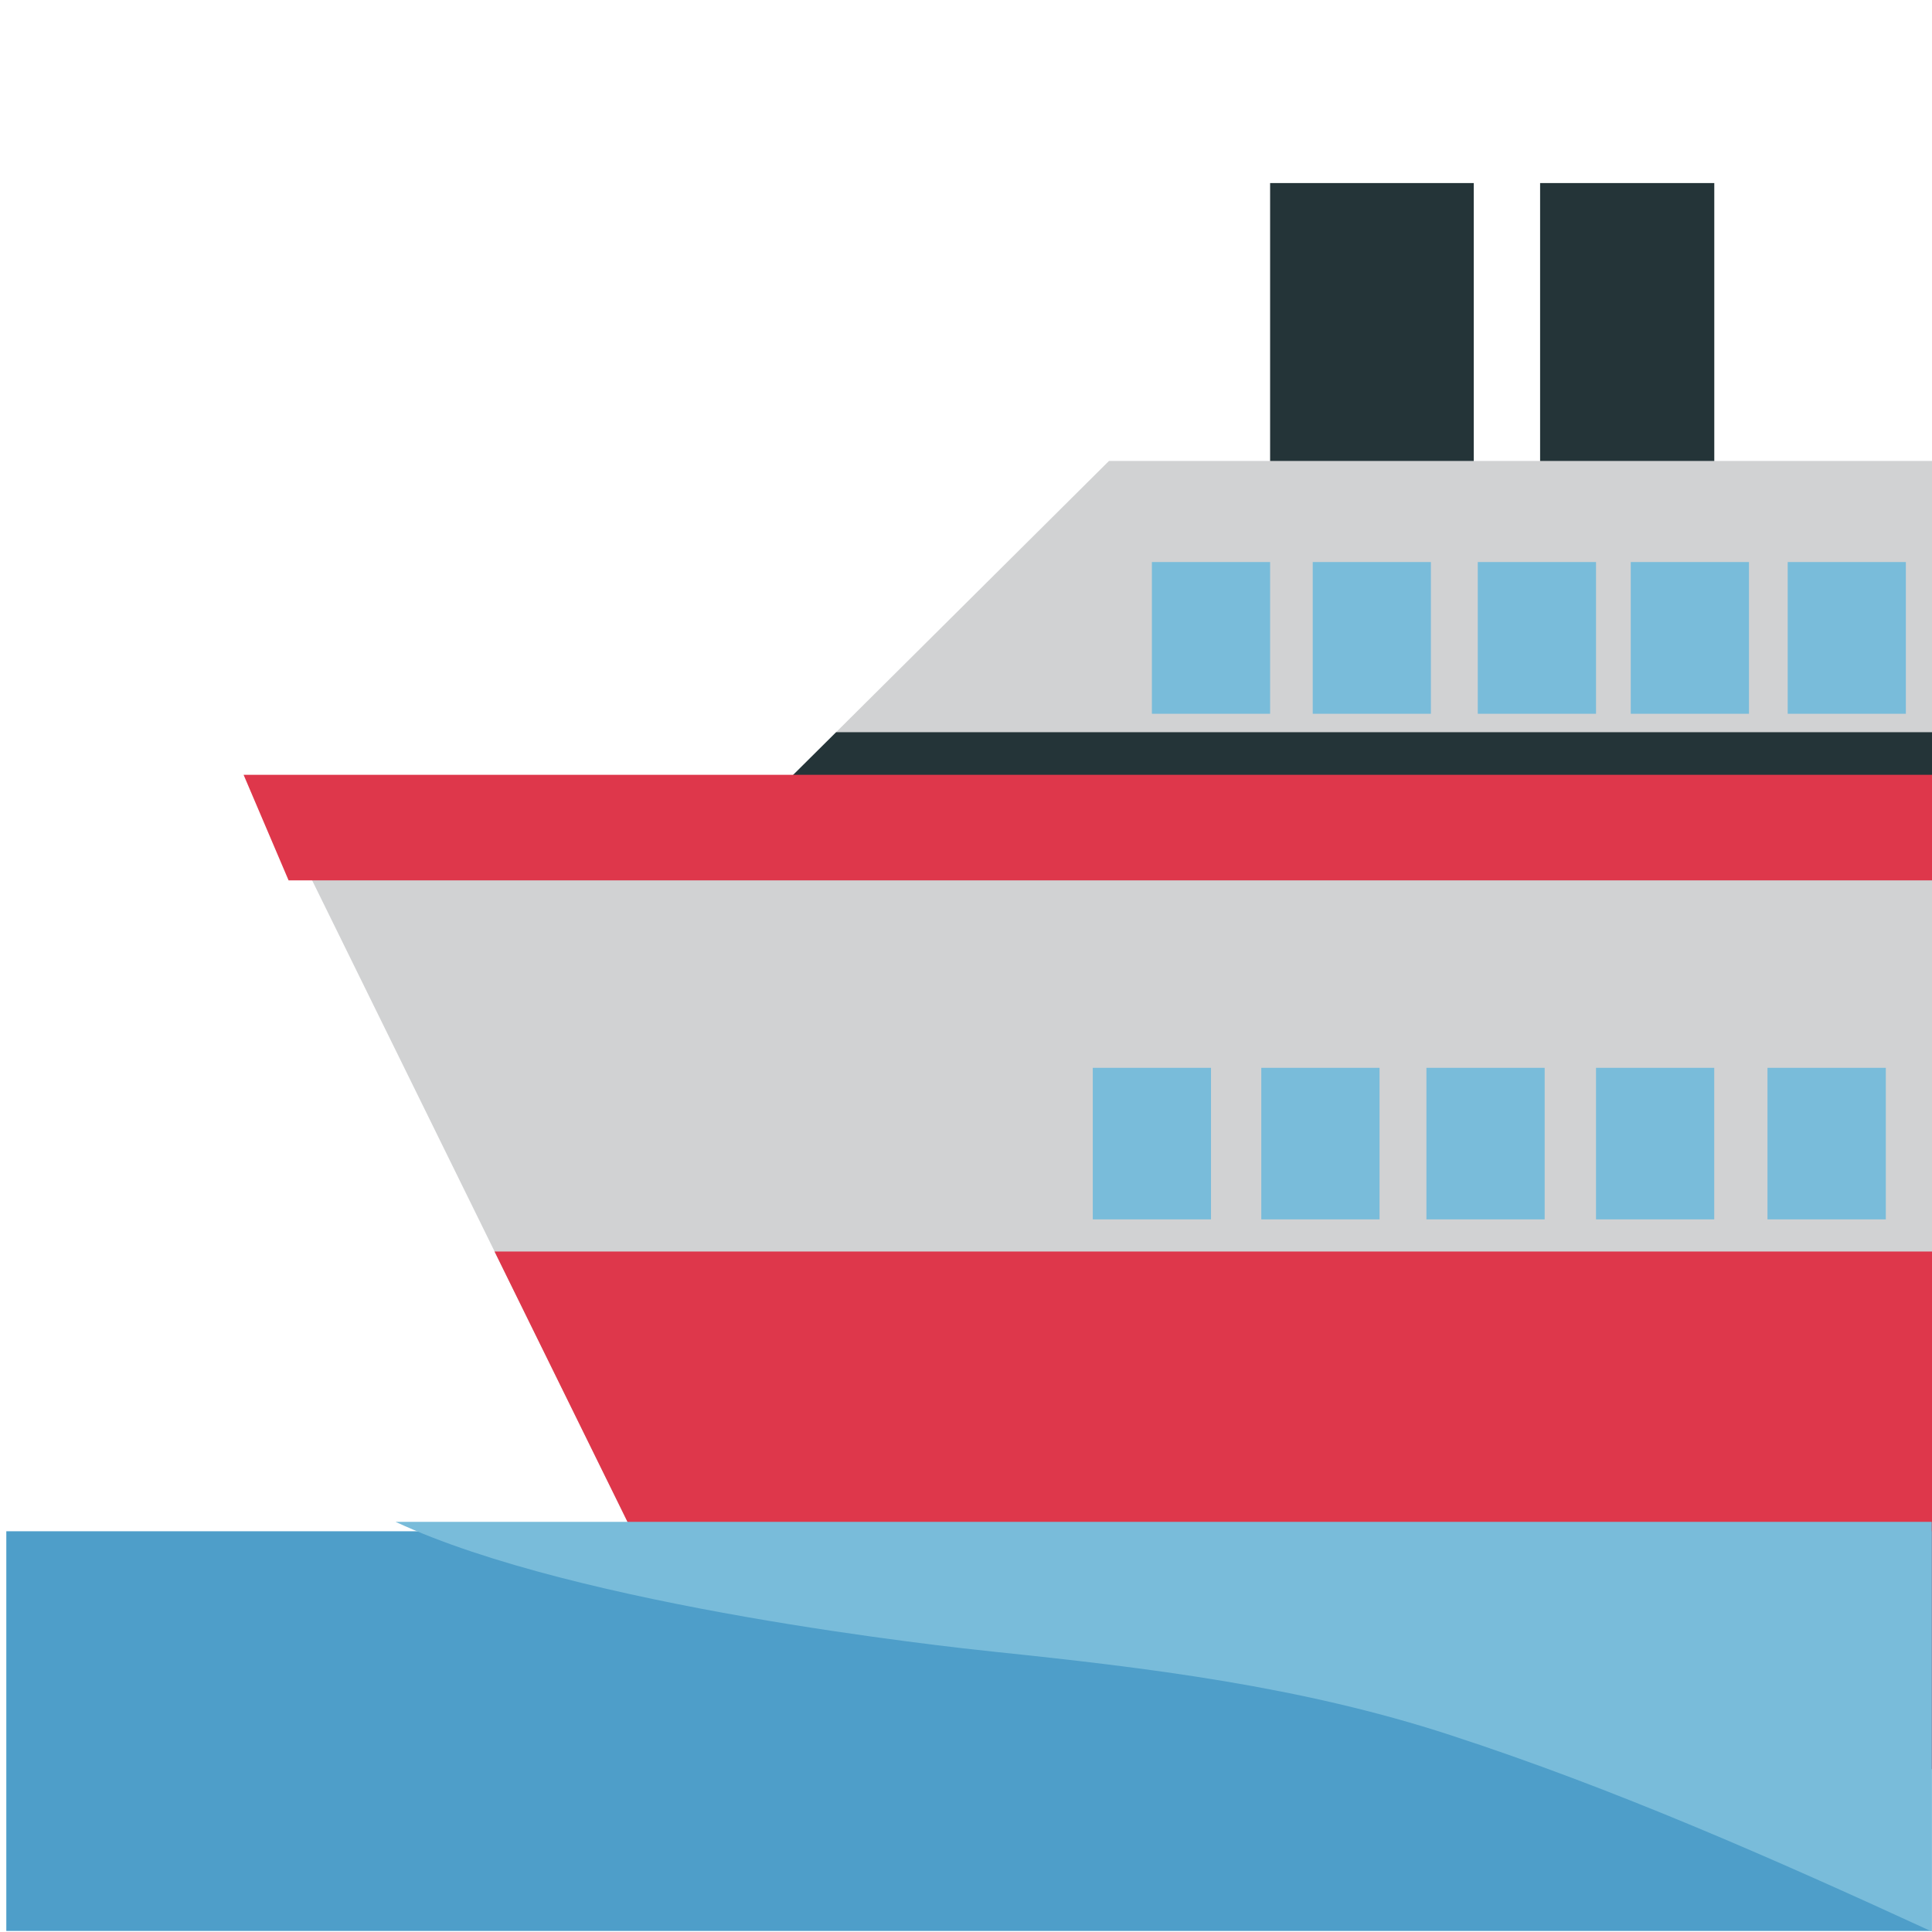
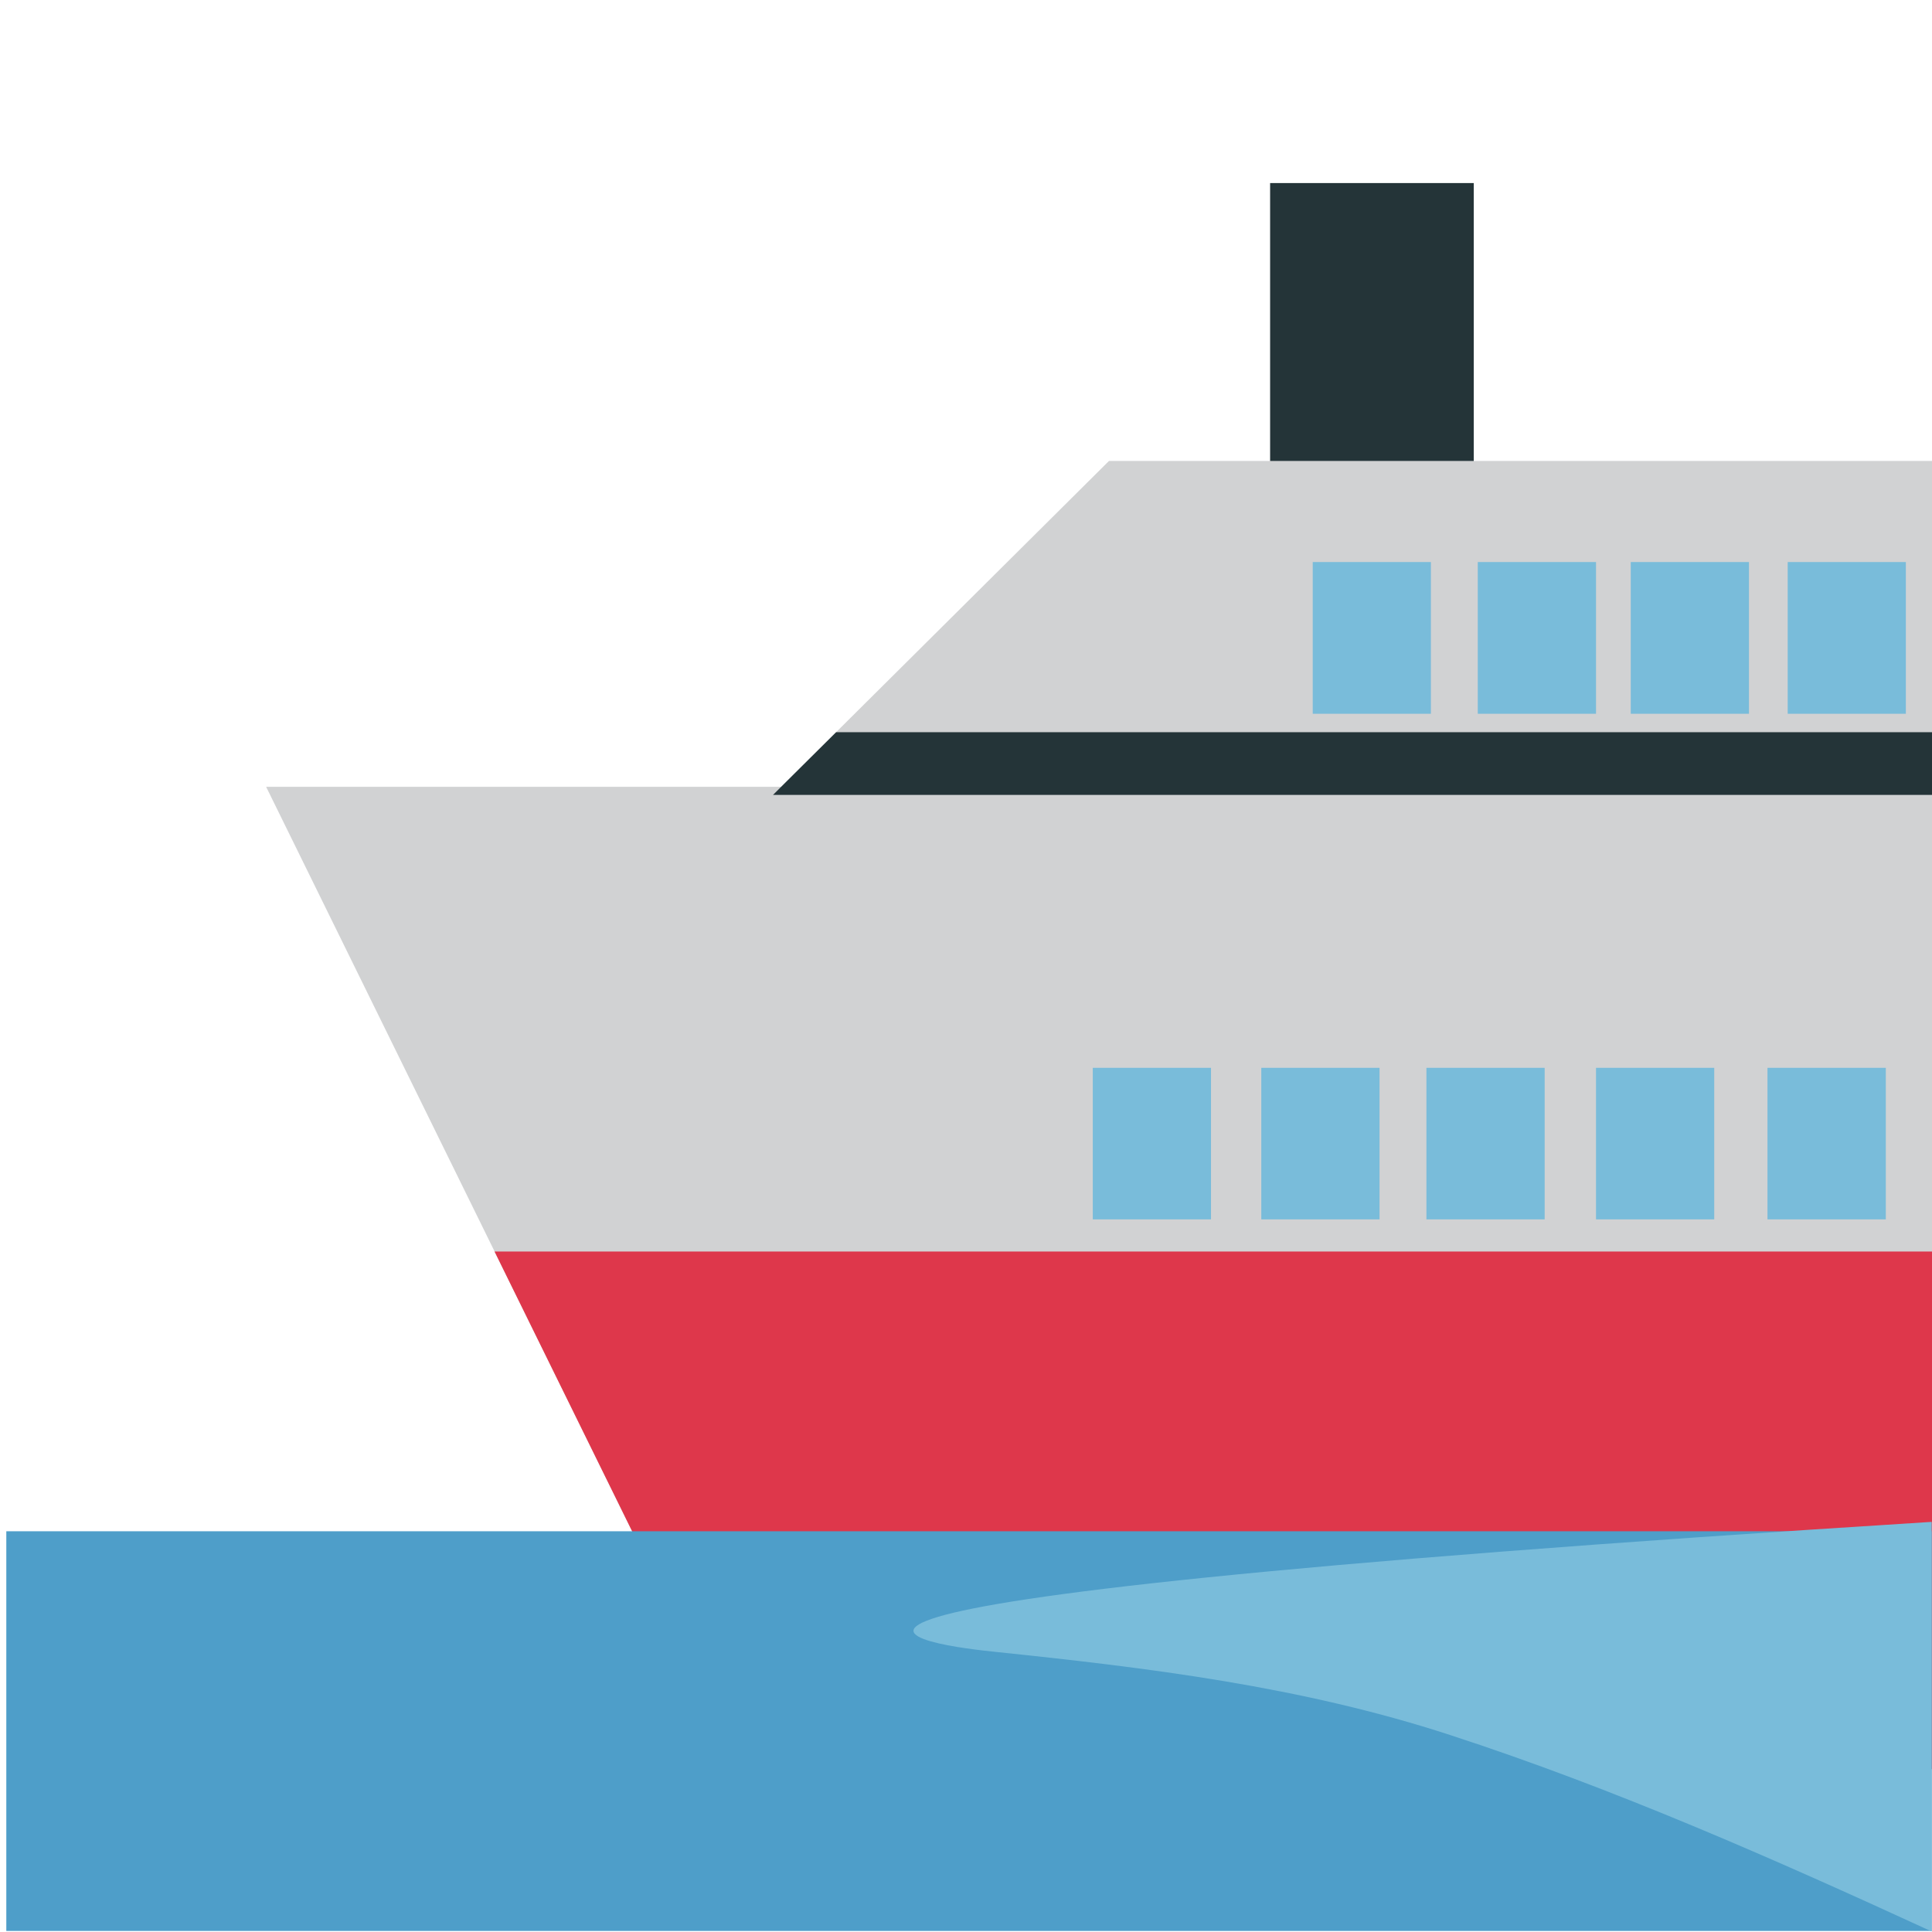
<svg xmlns="http://www.w3.org/2000/svg" xmlns:ns1="http://www.inkscape.org/namespaces/inkscape" xmlns:ns2="http://sodipodi.sourceforge.net/DTD/sodipodi-0.dtd" version="1.1" id="Layer_1" x="0px" y="0px" width="64px" height="64px" viewBox="0 0 64 64" enable-background="new 0 0 64 64" xml:space="preserve" ns1:version="0.48.5 r10040" ns2:docname="1F6A2.svg" ns1:export-filename="D:\TESTINGEMOJI\SVGTEST\1F6A2.png" ns1:export-xdpi="90" ns1:export-ydpi="90">
  <defs id="defs5689" />
  <ns2:namedview pagecolor="#ffffff" bordercolor="#666666" borderopacity="1" objecttolerance="10" gridtolerance="10" guidetolerance="10" ns1:pageopacity="0" ns1:pageshadow="2" ns1:window-width="640" ns1:window-height="480" id="namedview5687" showgrid="false" ns1:zoom="3.6875" ns1:cx="32" ns1:cy="32" ns1:window-x="688" ns1:window-y="366" ns1:window-maximized="0" ns1:current-layer="Layer_1" />
  <g id="g5645">
    <rect x="42.074" y="6.064" fill="#243438" width="6.746" height="13.137" id="rect5647" />
-     <rect x="51.018" y="6.064" fill="#243438" width="5.77" height="13.137" id="rect5649" />
    <polygon fill="#D1D2D3" points="64,58.601 24.813,58.601 8.816,26.064 64,26.064  " id="polygon5651" />
    <polygon fill="#D1D2D3" points="64,15.27 36.736,15.27 25.607,26.332 64,26.332  " id="polygon5653" />
    <polygon fill="#DE374B" points="64,58.601 64,41.459 16.382,41.459 24.813,58.601  " id="polygon5655" />
    <polygon fill="#243438" points="64,26.332 64,24.255 27.698,24.255 25.607,26.332  " id="polygon5657" />
    <g id="g5659">
      <rect x="41.782" y="35.373" fill="#79BCDA" width="3.917" height="5.02" id="rect5661" />
      <rect x="36.2" y="35.373" fill="#79BCDA" width="3.916" height="5.02" id="rect5663" />
      <rect x="47.252" y="35.373" fill="#79BCDA" width="3.917" height="5.02" id="rect5665" />
      <rect x="52.87" y="35.373" fill="#79BCDA" width="3.916" height="5.02" id="rect5667" />
      <rect x="58.55" y="35.373" fill="#79BCDA" width="3.92" height="5.02" id="rect5669" />
-       <rect x="38.158" y="18.618" fill="#79BCDA" width="3.916" height="5.026" id="rect5671" />
      <rect x="43.486" y="18.618" fill="#79BCDA" width="3.914" height="5.026" id="rect5673" />
      <rect x="48.953" y="18.618" fill="#79BCDA" width="3.917" height="5.026" id="rect5675" />
      <rect x="54.021" y="18.618" fill="#79BCDA" width="3.916" height="5.026" id="rect5677" />
      <rect x="59.22" y="18.618" fill="#79BCDA" width="3.914" height="5.026" id="rect5679" />
    </g>
    <rect x="0.209" y="50.725" fill="#4E9EC9" width="63.781" height="13.24" id="rect5681" />
-     <path fill="#79BCDA" d="M32.959,54.719c5.088,0.529,10.155,1.147,15.088,2.759c5.438,1.772,10.705,4.095,15.943,6.505V50.414   H13.106C19.156,53.233,31.376,54.553,32.959,54.719z" id="path5683" />
-     <polygon fill="#DE374B" points="8.069,25.666 9.56,29.164 64,29.164 64,25.666  " id="polygon5685" />
+     <path fill="#79BCDA" d="M32.959,54.719c5.088,0.529,10.155,1.147,15.088,2.759c5.438,1.772,10.705,4.095,15.943,6.505V50.414   C19.156,53.233,31.376,54.553,32.959,54.719z" id="path5683" />
  </g>
</svg>